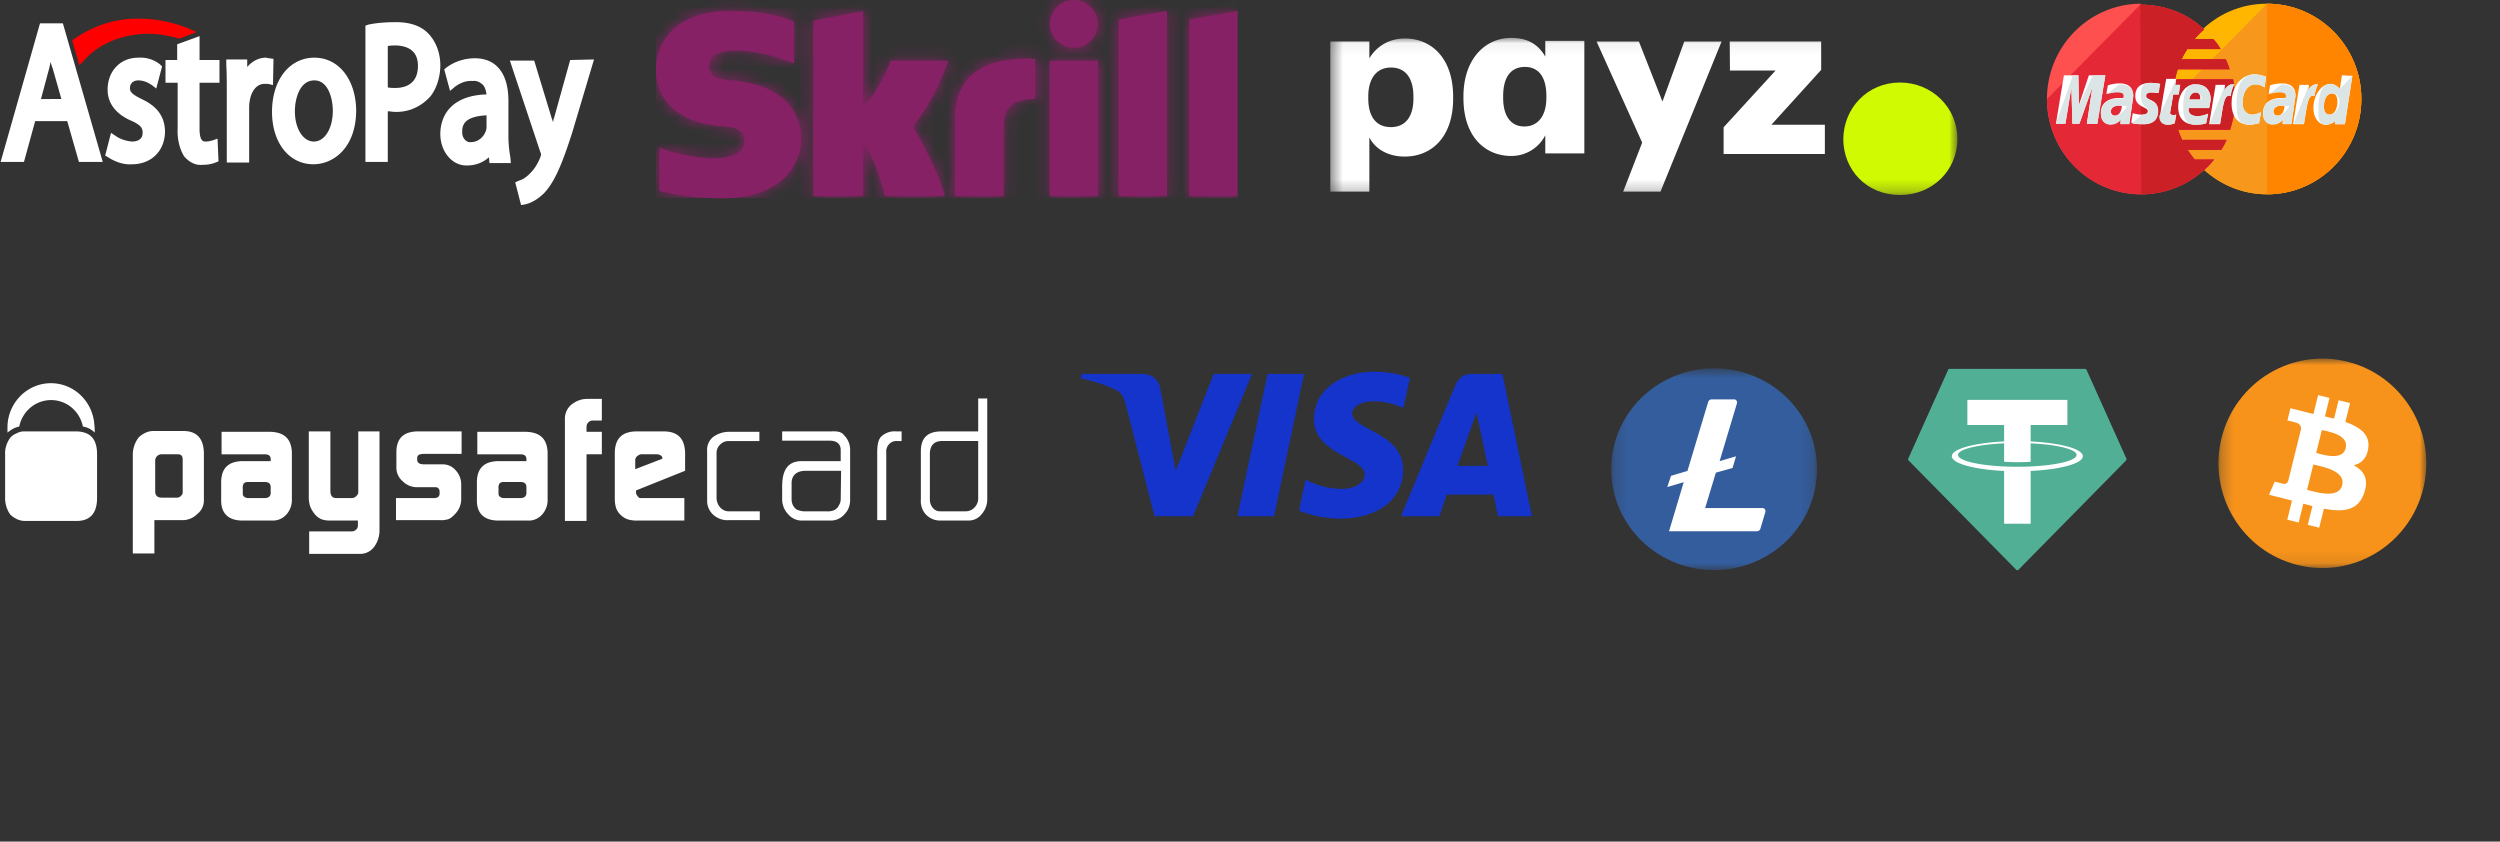
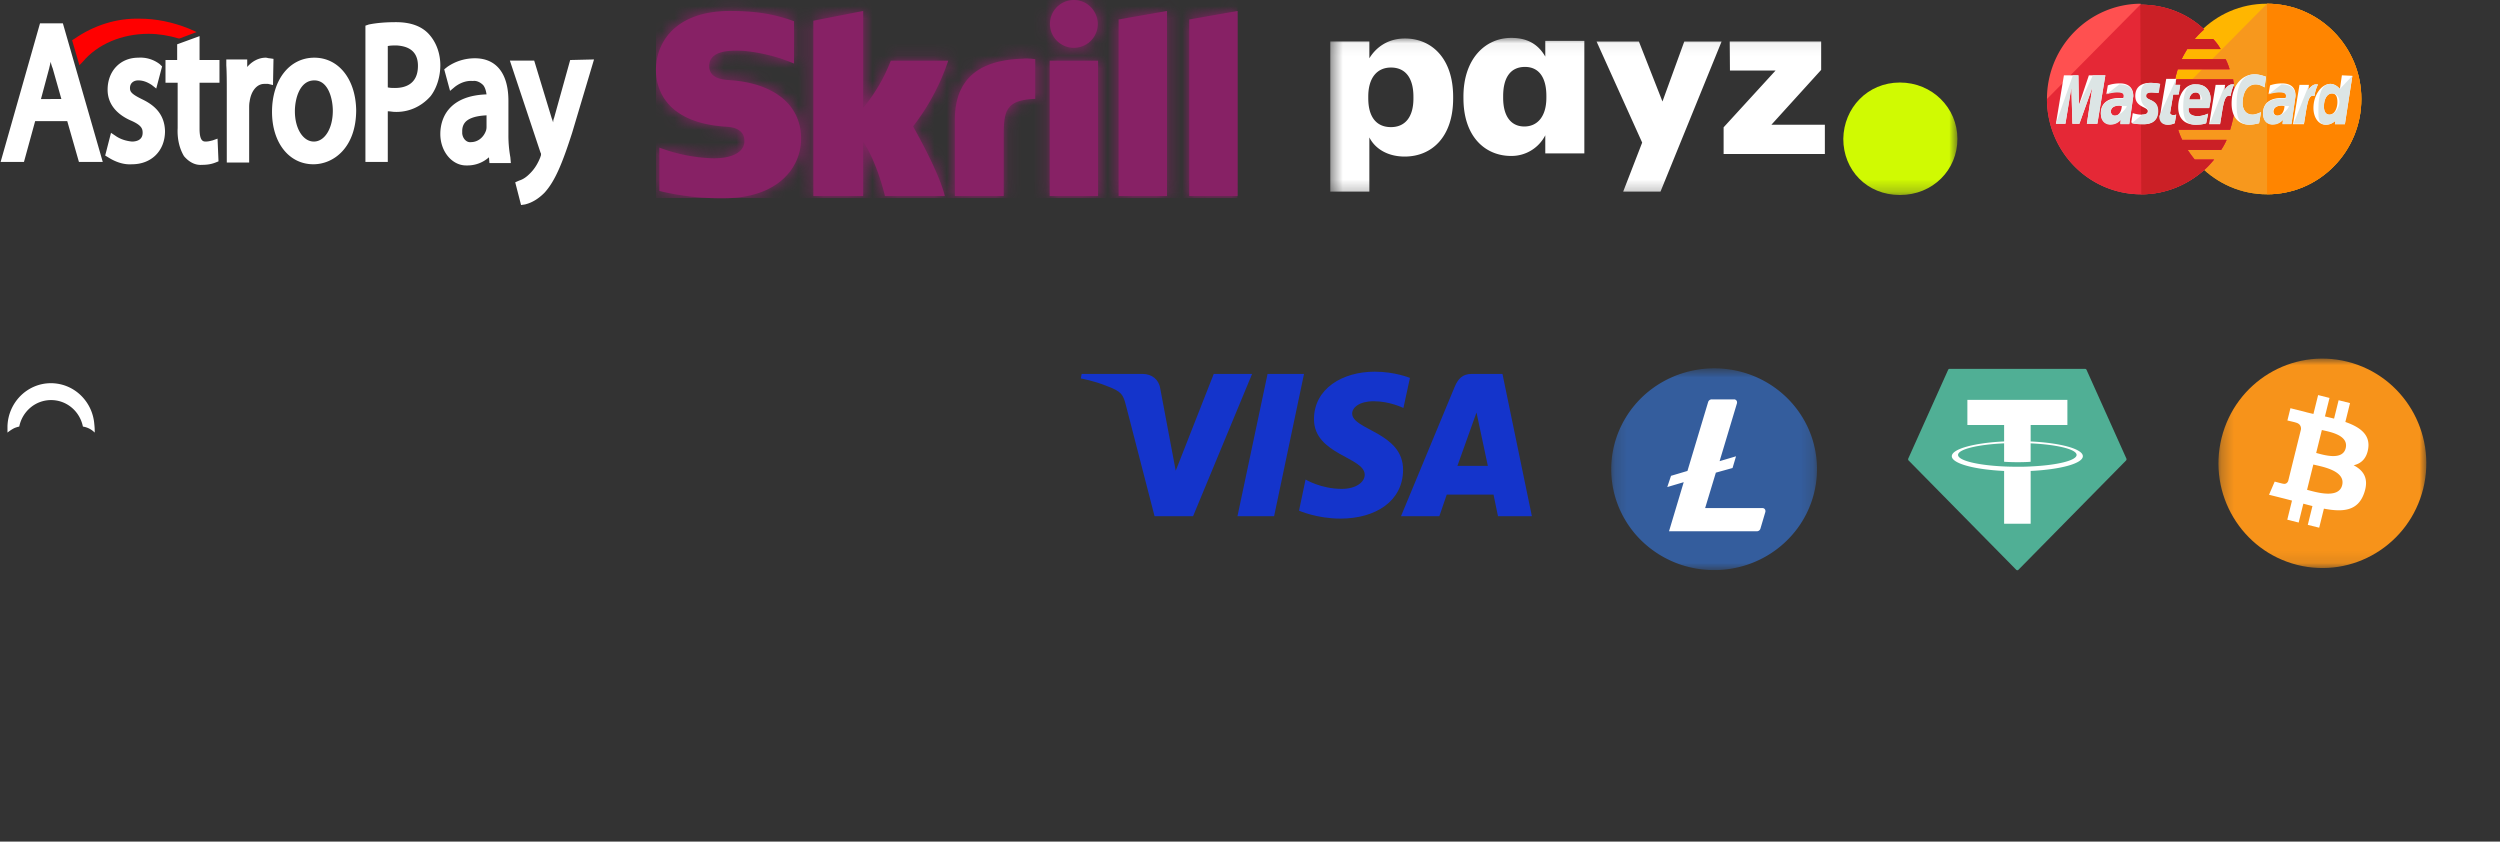
<svg xmlns="http://www.w3.org/2000/svg" width="202" height="68" fill="none">
  <rect width="100%" height="100%" fill="#333333" stroke="none" />
  <path fill="#fff" d="M3.232 1.886.05 13.085h1.886L2.84 9.79h2.594l.943 3.294h1.926L5.08 1.885H3.232Zm1.73 6.116H3.31l.668-2.494c.039-.188.079-.329.118-.517.04.188.078.33.157.518l.707 2.493Zm6.484 0c-.864-.424-.943-.612-.943-.894 0-.377.275-.612.668-.612s.747.142 1.1.377l.354.282.472-1.788-.196-.188a2.553 2.553 0 0 0-1.73-.518c-1.454 0-2.476 1.082-2.476 2.588 0 1.365 1.022 2.118 1.887 2.494.864.377.943.66.943.989 0 .612-.55.706-.865.706-.472-.048-.943-.189-1.336-.47l-.354-.236-.471 1.835.235.141c.59.377 1.258.612 1.926.565 1.573 0 2.673-1.083 2.673-2.682-.04-1.553-1.1-2.212-1.887-2.589Zm4.677-5.082-1.808.66v1.27h-.943v1.835h.983v3.67c-.04.8.117 1.6.51 2.259.393.47.905.753 1.455.706.393 0 .747-.048 1.1-.189l.236-.094-.079-1.835-.393.14c-.196.048-.353.095-.55.095-.196 0-.51 0-.51-1.035V6.685h1.61V4.849h-1.61V2.92Zm5.974 1.835-.314-.046c-.118 0-.197-.048-.315-.048-.55 0-1.1.283-1.493.753v-.611h-1.69v.47c.039.612.039 1.365.039 2.306v5.552h1.808V8.755c0-.188 0-.376.04-.564.117-.847.59-1.412 1.178-1.412h.315l.393.094.04-2.118Zm3.301-.094c-2.004 0-3.419 1.789-3.419 4.377 0 2.494 1.376 4.235 3.34 4.235 1.652 0 3.46-1.365 3.46-4.377-.04-2.494-1.415-4.235-3.38-4.235Zm1.494 4.283c0 1.458-.668 2.494-1.533 2.494-.864 0-1.532-1.036-1.532-2.448 0-.94.353-2.494 1.572-2.494 1.179 0 1.493 1.6 1.493 2.448Zm7.782-6.165c-.59-.66-1.494-.988-2.673-.988-.746 0-1.493.046-2.2.188l-.275.094v11.01h1.807V8.992c.197 0 .393.047.55.047 1.062.047 2.123-.377 2.909-1.27.51-.66.786-1.6.786-2.495 0-.94-.315-1.835-.904-2.494ZM33.77 5.32c0 1.553-1.14 1.788-1.848 1.788-.196 0-.392 0-.589-.047V3.72c.236-.048.472-.048.708-.048.786.048 1.729.33 1.729 1.648Zm7.31 5.6V8.144c0-2.212-.982-3.435-2.711-3.435-.787 0-1.573.235-2.24.705l-.236.189.471 1.74.393-.329c.432-.33.944-.518 1.454-.47.275-.048.59.094.826.329.157.188.235.47.274.753-1.415.047-2.436.47-3.065 1.224-.432.517-.668 1.223-.668 1.976 0 1.412.943 2.541 2.083 2.541h.157a2.59 2.59 0 0 0 1.69-.659l.04.47h1.729l-.04-.47a9.845 9.845 0 0 1-.157-1.788Zm-3.026.565c-.354.047-.668-.283-.707-.706v-.188c0-.283.078-.518.235-.706.197-.236.668-.518 1.73-.565v.894c0 .094 0 .188-.04.33-.196.565-.668.94-1.218.94Zm8.017-6.636-1.296 4.66c-.05.117-.076.245-.08.376-.038-.094-.078-.236-.117-.33l-1.415-4.658h-1.965l2.476 7.435c.04.047.04.094.04.188 0 .047-.04.094-.04.142-.196.517-.472.987-.864 1.364-.276.282-.55.47-.865.565l-.315.14.472 1.836.315-.047c.589-.142 1.1-.47 1.572-.941.864-.942 1.453-2.4 2.24-4.848l1.768-5.928-1.926.046Z" />
  <path fill="red" d="M6.69 4.991c1.18-1.412 3.145-2.259 5.307-2.259.825 0 1.65.142 2.436.376h.079l1.375-.517-.629-.282c-1.296-.518-2.633-.8-3.969-.8-1.861-.047-3.698.523-5.306 1.647l-.157.094.59 2.023.275-.282Z" />
  <g clip-path="url(#a)">
    <path fill="#872165" d="M84.814 15.843h3.91V4.9h-3.91v10.943Zm-2.212-11.1c-3.614.118-5.45 1.732-5.45 4.94v6.16h3.95v-5.019c0-1.929.256-2.755 2.547-2.834V4.782a5.405 5.405 0 0 0-.81-.059l-.237.02ZM53 5.648c0 1.26.553 4.231 5.589 4.586.434.02 1.56.098 1.56 1.16 0 .867-.928 1.398-2.489 1.398-1.5-.04-2.981-.334-4.383-.866v3.503c1.698.414 3.455.61 5.213.59 4.305 0 6.24-2.42 6.24-4.821 0-2.716-2.172-4.487-5.786-4.723-.494-.04-1.639-.099-1.639-1.142 0-1.24 1.64-1.24 2.271-1.24 1.086 0 2.488.315 3.495.63 0 0 .553.197 1.047.394l.04.02V1.712l-.06-.02c-1.185-.413-2.567-.806-5.114-.806C54.56.886 53 3.444 53 5.648Zm12.718-3.975v14.17h4.028v-4.39c1.165 1.752 1.758 4.39 1.758 4.39h4.838c-.474-1.988-2.567-5.629-2.567-5.629A17.927 17.927 0 0 0 76.618 4.9h-4.64a13.75 13.75 0 0 1-2.232 3.818V.886l-4.028.787Zm24.665-.099v14.269h3.91V.886l-3.91.688Zm5.707 0v14.269H100V.886l-3.91.688ZM86.769 0a1.935 1.935 0 0 0-1.935 1.929 1.935 1.935 0 0 0 3.87 0C88.684.866 87.835 0 86.77 0Z" />
    <mask id="b" width="47" height="17" x="53" y="0" maskUnits="userSpaceOnUse" style="mask-type:luminance">
      <path fill="#fff" d="M84.814 15.843h3.91V4.9h-3.91v10.943Zm-2.212-11.1c-3.614.118-5.45 1.732-5.45 4.94v6.16h3.95v-5.019c0-1.929.256-2.755 2.547-2.834V4.782a5.405 5.405 0 0 0-.81-.059l-.237.02ZM53 5.648c0 1.26.553 4.231 5.589 4.586.434.02 1.56.098 1.56 1.16 0 .867-.928 1.398-2.489 1.398-1.5-.04-2.981-.334-4.383-.866v3.503c1.698.414 3.455.61 5.213.59 4.305 0 6.24-2.42 6.24-4.821 0-2.716-2.172-4.487-5.786-4.723-.494-.04-1.639-.099-1.639-1.142 0-1.24 1.64-1.24 2.271-1.24 1.086 0 2.488.315 3.495.63 0 0 .553.197 1.047.394l.04.02V1.712l-.06-.02c-1.185-.413-2.567-.806-5.114-.806C54.56.886 53 3.444 53 5.648Zm12.718-3.975v14.17h4.028v-4.39c1.165 1.752 1.758 4.39 1.758 4.39h4.838c-.474-1.988-2.567-5.629-2.567-5.629A17.927 17.927 0 0 0 76.618 4.9h-4.64a13.75 13.75 0 0 1-2.232 3.818V.886l-4.028.787Zm24.665-.099v14.269h3.91V.886l-3.91.688Zm5.707 0v14.269H100V.886l-3.91.688ZM86.769 0a1.935 1.935 0 0 0-1.935 1.929 1.935 1.935 0 0 0 3.87 0C88.684.866 87.835 0 86.77 0Z" />
    </mask>
    <g mask="url(#b)">
      <path fill="#872165" d="M100 0H53v16h47V0Z" />
    </g>
  </g>
  <mask id="c" width="52" height="13" x="107" y="3" maskUnits="userSpaceOnUse" style="mask-type:luminance">
    <path fill="#fff" d="M158.16 3.06h-50.672v12.697h50.672V3.061Z" />
  </mask>
  <g mask="url(#c)">
    <path fill="#fff" d="M114.205 7.958V7.82c0-1.598-.705-2.363-1.816-2.363-1.11 0-1.833.817-1.833 2.346v.139c0 1.547.687 2.329 1.833 2.329s1.816-.817 1.816-2.312Zm-.687-4.848c2.151 0 3.896 1.599 3.896 4.71v.138c0 3.128-1.745 4.692-3.914 4.692-1.393 0-2.398-.642-2.856-1.546v4.379h-3.156V3.353h3.156v1.355c.528-.868 1.481-1.598 2.874-1.598ZM124.947 7.891v-.138c0-1.582-.67-2.346-1.728-2.346-1.111 0-1.764.781-1.764 2.363v.139c0 1.529.67 2.311 1.71 2.311 1.041 0 1.782-.781 1.782-2.329Zm-6.701.053v-.14c.001-3.093 1.799-4.743 3.862-4.743 1.393 0 2.222.59 2.751 1.511V3.304h3.156v9.088h-3.156v-1.46a3.063 3.063 0 0 1-2.769 1.668c-2.045 0-3.843-1.511-3.843-4.657M134.327 8.202l1.763-4.849h3.015l-4.937 12.13h-3.015l1.535-3.962-3.686-8.168h3.421l1.904 4.849ZM139.268 12.441v-2.154l4.197-4.587h-3.685l-.018-2.347h7.388v2.294l-4.02 4.431h4.319v2.364h-8.181Z" />
    <path fill="#D0FA02" d="M148.938 11.222c.037-2.503 1.96-4.554 4.574-4.554 2.613 0 4.648 2.051 4.648 4.554s-1.979 4.535-4.648 4.535c-2.67 0-4.574-2.013-4.574-4.535Z" />
  </g>
  <g clip-path="url(#d)">
    <path fill="#FFB600" d="M190.798 8c0 4.237-3.387 7.7-7.621 7.7-4.194 0-7.622-3.463-7.622-7.7s3.388-7.7 7.581-7.7c4.275 0 7.662 3.463 7.662 7.7Z" />
    <path fill="#F7981D" d="M183.177.3c4.194 0 7.621 3.463 7.621 7.7s-3.387 7.7-7.621 7.7c-4.194 0-7.622-3.463-7.622-7.7" />
    <path fill="#FF8500" d="M183.177.3c4.194 0 7.621 3.463 7.621 7.7s-3.387 7.7-7.621 7.7" />
    <path fill="#FF5050" d="M172.934.3c-4.153.04-7.54 3.463-7.54 7.7s3.387 7.7 7.621 7.7c1.976 0 3.75-.774 5.121-1.996.282-.245.524-.53.766-.815h-1.572a9.231 9.231 0 0 1-.565-.774h2.702c.161-.245.323-.53.444-.815h-3.589a4.912 4.912 0 0 1-.323-.815h4.194c.242-.774.403-1.589.403-2.444 0-.57-.081-1.1-.161-1.63h-4.678c.04-.285.121-.53.202-.815h4.193a4.827 4.827 0 0 0-.322-.814h-3.549c.121-.286.283-.53.444-.815h2.702a3.895 3.895 0 0 0-.605-.815h-1.492c.242-.285.484-.53.766-.774-1.331-1.263-3.145-1.996-5.121-1.996 0-.082 0-.082-.041-.082Z" />
    <path fill="#E52836" d="M165.394 8c0 4.237 3.387 7.7 7.621 7.7 1.976 0 3.75-.774 5.121-1.996.282-.245.524-.53.766-.815h-1.572a9.246 9.246 0 0 1-.565-.774h2.702c.161-.245.323-.53.444-.815h-3.589a4.919 4.919 0 0 1-.323-.815h4.194c.242-.774.403-1.589.403-2.444 0-.57-.081-1.1-.161-1.63h-4.678c.04-.285.121-.53.202-.815h4.193a4.825 4.825 0 0 0-.322-.815h-3.549c.121-.285.283-.53.444-.814h2.702a3.894 3.894 0 0 0-.605-.815h-1.492c.242-.285.484-.53.766-.774-1.331-1.263-3.145-1.997-5.121-1.997h-.041" />
    <path fill="#CB2026" d="M173.015 15.7c1.976 0 3.75-.774 5.121-1.996.283-.245.525-.53.767-.815h-1.573a9.477 9.477 0 0 1-.565-.774h2.702c.161-.245.323-.53.444-.815h-3.589a4.919 4.919 0 0 1-.323-.815h4.194c.242-.774.403-1.589.403-2.444 0-.57-.08-1.1-.161-1.63h-4.678c.041-.285.121-.53.202-.815h4.194a4.913 4.913 0 0 0-.323-.815h-3.548c.121-.285.282-.53.443-.814h2.702a3.859 3.859 0 0 0-.605-.815h-1.492c.242-.285.484-.53.766-.774-1.331-1.263-3.145-1.997-5.121-1.997h-.04" />
    <path fill="#fff" d="m175.717 9.956.121-.693c-.041 0-.121.04-.202.04-.282 0-.323-.162-.282-.244l.242-1.426h.443l.121-.774h-.403l.081-.489h-.807s-.484 2.69-.484 3.015c0 .49.283.693.645.693.242 0 .444-.082.525-.122Zm.282-1.304c0 1.14.766 1.426 1.411 1.426.605 0 .847-.122.847-.122l.161-.775s-.443.204-.846.204c-.887 0-.726-.652-.726-.652h1.653s.121-.53.121-.733c0-.53-.282-1.182-1.169-1.182-.847-.081-1.452.815-1.452 1.834Zm1.411-1.182c.444 0 .363.53.363.57h-.887c0-.04.081-.57.524-.57Zm5.122 2.486.161-.897s-.403.204-.686.204c-.564 0-.806-.448-.806-.937 0-.978.484-1.508 1.048-1.508.404 0 .726.245.726.245l.121-.856s-.484-.203-.927-.203c-.928 0-1.855.814-1.855 2.363 0 1.018.484 1.71 1.451 1.71.323 0 .767-.121.767-.121Zm-11.251-3.219c-.565 0-.968.163-.968.163l-.121.693s.363-.163.887-.163c.283 0 .525.04.525.285 0 .163-.041.204-.041.204h-.363c-.685 0-1.451.285-1.451 1.222 0 .733.484.896.766.896.564 0 .806-.367.847-.367l-.041.326h.726l.323-2.24c0-.978-.807-1.019-1.089-1.019Zm.161 1.833c0 .123-.08.774-.564.774-.242 0-.323-.203-.323-.326 0-.203.121-.488.726-.488a.63.63 0 0 0 .161.04Zm1.694 1.467c.202 0 1.21.04 1.21-1.06 0-1.018-.968-.814-.968-1.221 0-.204.161-.286.443-.286.121 0 .565.041.565.041l.121-.733s-.282-.082-.766-.082c-.605 0-1.21.245-1.21 1.06 0 .937 1.008.855 1.008 1.222 0 .244-.282.285-.484.285-.363 0-.726-.122-.726-.122l-.121.733c.041.082.242.163.928.163Zm16.09-3.952-.162 1.1s-.322-.407-.766-.407c-.726 0-1.371.896-1.371 1.955 0 .652.323 1.345 1.008 1.345.484 0 .766-.326.766-.326l-.04.285h.806l.605-3.911-.846-.04Zm-.363 2.16c0 .448-.202 1.018-.646 1.018-.282 0-.443-.245-.443-.652 0-.652.282-1.06.645-1.06.282 0 .444.205.444.693Zm-21.977 1.751.483-2.933.081 2.933h.565l1.048-2.933-.443 2.933h.846l.646-3.91h-1.331l-.807 2.403-.04-2.404h-1.169l-.646 3.911h.767Zm12.5 0c.242-1.344.283-2.444.847-2.24.081-.53.202-.734.282-.938h-.161c-.363 0-.645.49-.645.49l.081-.449h-.767l-.524 3.178h.887v-.04Zm5.001-3.259c-.565 0-.968.163-.968.163l-.121.693s.363-.163.887-.163c.282 0 .524.04.524.285 0 .163-.04.204-.04.204h-.363c-.686 0-1.452.285-1.452 1.222 0 .733.484.896.766.896.565 0 .807-.367.847-.367l-.04.326h.726l.322-2.24c.041-.978-.806-1.019-1.088-1.019Zm.201 1.833c0 .123-.08.774-.564.774-.242 0-.323-.203-.323-.326 0-.203.121-.488.726-.488.121.04.121.04.161.04Zm1.573 1.426c.242-1.344.282-2.444.847-2.24.08-.53.201-.734.282-.938h-.161c-.363 0-.646.49-.646.49l.081-.449h-.766l-.524 3.178h.887v-.04Z" />
    <path fill="#DCE5E5" d="M174.467 9.385c0 .49.282.693.645.693.282 0 .524-.082.605-.122l.121-.693c-.041 0-.121.04-.202.04-.282 0-.323-.162-.282-.244l.242-1.426h.443l.121-.774h-.403l.081-.489m.564 2.282c0 1.14.363 1.426 1.008 1.426.605 0 .847-.122.847-.122l.161-.775s-.443.204-.846.204c-.887 0-.726-.652-.726-.652h1.653s.121-.53.121-.733c0-.53-.282-1.182-1.169-1.182-.847-.081-1.049.815-1.049 1.834Zm1.008-1.182c.444 0 .525.53.525.57h-1.049c0-.04.081-.57.524-.57Zm5.122 2.486.161-.897s-.403.204-.686.204c-.564 0-.806-.448-.806-.937 0-.978.484-1.508 1.048-1.508.404 0 .726.245.726.245l.121-.856s-.484-.203-.927-.203c-.928 0-1.452.814-1.452 2.363 0 1.018.081 1.71 1.048 1.71.323 0 .767-.121.767-.121Zm-12.34-2.323s.363-.163.887-.163c.283 0 .525.041.525.286 0 .163-.041.203-.041.203h-.363c-.685 0-1.451.285-1.451 1.222 0 .734.484.897.766.897.564 0 .806-.367.847-.367l-.041.326h.726l.323-2.24c0-.938-.807-.979-1.129-.979m.605 1.752c0 .123-.484.774-.968.774-.242 0-.323-.203-.323-.326 0-.203.121-.488.726-.488.121.04.565.04.565.04Zm.403 1.386s.242.081.927.081c.202 0 1.21.04 1.21-1.06 0-1.018-.968-.814-.968-1.221 0-.204.161-.286.444-.286.121 0 .564.041.564.041l.121-.733s-.282-.082-.766-.082c-.605 0-.806.245-.806 1.06 0 .937.604.855.604 1.222 0 .244-.282.285-.483.285m15.968-2.078s-.322-.407-.766-.407c-.726 0-.968.896-.968 1.955 0 .652-.08 1.345.605 1.345.484 0 .766-.326.766-.326l-.04.285h.806l.605-3.911m-1.048 2.118c0 .449-.363 1.019-.807 1.019-.282 0-.443-.245-.443-.652 0-.652.282-1.06.645-1.06.282 0 .605.205.605.693Zm-22.138 1.752.483-2.933.081 2.933h.565l1.048-2.933-.443 2.933h.846l.646-3.91h-1.009l-1.129 2.403-.04-2.404h-.444l-1.371 3.911h.767Zm11.653 0h.847c.242-1.344.283-2.444.847-2.24.081-.53.202-.734.282-.938h-.161c-.363 0-.645.49-.645.49l.081-.449m3.508.774s.363-.163.887-.163c.282 0 .524.041.524.286 0 .163-.04.203-.04.203h-.363c-.686 0-1.452.285-1.452 1.222 0 .734.484.897.766.897.565 0 .807-.367.847-.367l-.04.326h.726l.322-2.24c0-.938-.806-.979-1.129-.979m.605 1.752c0 .123-.484.774-.968.774-.242 0-.322-.203-.322-.326 0-.203.121-.488.726-.488.161.04.564.04.564.04Zm.363 1.426h.847c.242-1.344.282-2.444.847-2.24.08-.53.201-.734.282-.938h-.161c-.363 0-.646.49-.646.49l.081-.449" />
  </g>
  <path fill="#fff" d="M1.144 34.597c.133-.058.271-.101.412-.13a2.694 2.694 0 0 1 .914-1.54 2.586 2.586 0 0 1 3.316.001c.468.39.79.934.913 1.54.36.053.694.224.953.486a4.902 4.902 0 0 0-.032-.681 3.623 3.623 0 0 0-1.148-2.384 3.47 3.47 0 0 0-2.435-.926c-.894.018-1.749.389-2.393 1.037a3.63 3.63 0 0 0-1.04 2.435v.519a3.16 3.16 0 0 1 .54-.357Z" />
-   <path fill="#fff" d="M6.19 34.856H1.97a1.238 1.238 0 0 0-.636.163 1.214 1.214 0 0 0-.508.356 2.14 2.14 0 0 0-.412 1.396v3.374c-.023.51.122 1.013.412 1.428a2 2 0 0 0 .508.356c.198.1.414.155.635.164h4.222c1.08 0 1.651-.617 1.651-1.85v-3.537c0-1.233-.54-1.817-1.651-1.85Zm50.947 1.624v3.959c-.005.214.035.426.118.622.082.196.204.371.358.513.172.16.373.282.591.36.218.078.449.11.679.095h2.507v-.715h-2.476a.904.904 0 0 1-.4-.078.938.938 0 0 1-.33-.246 1.176 1.176 0 0 1-.286-.779v-3.569a.925.925 0 0 1 .065-.391.89.89 0 0 1 .222-.323c.09-.096.2-.172.32-.222a.9.9 0 0 1 .378-.07h2.475v-.746h-2.475a2.198 2.198 0 0 0-1.175.356 1.31 1.31 0 0 0-.454.535c-.1.218-.14.46-.117.7Zm11.553-.161a1.666 1.666 0 0 0-.128-.618 1.61 1.61 0 0 0-.348-.519.77.77 0 0 0-.444-.292 2.098 2.098 0 0 0-.602-.032h-3.969v.746h3.809c.793 0 .92.454.92.746v.908h-3.141c-1.08 0-1.588.65-1.588 2.045v1.038c0 .448.171.88.477 1.2.138.166.309.298.5.387.192.09.4.135.61.133h2.382c.196-.004.39-.05.57-.133.18-.084.342-.204.476-.354.15-.146.268-.322.35-.517.082-.195.125-.405.126-.618v-4.12Zm-.761 4.055a.887.887 0 0 1-.128.422.821.821 0 0 1-.19.28.779.779 0 0 1-.285.173 1.357 1.357 0 0 1-.571.065h-1.588a1.592 1.592 0 0 1-.825-.161 1.013 1.013 0 0 1-.286-.357 1.15 1.15 0 0 1-.095-.39v-1.362c0-.39.159-1.006 1.175-1.006h2.824l-.031 2.336Zm4.57-4.738h.35v-.78h-.445a1.554 1.554 0 0 0-.644.082 1.601 1.601 0 0 0-.562.34c-.222.228-.318.65-.318 1.266v5.484h.73v-5.452a.866.866 0 0 1 .228-.685.804.804 0 0 1 .661-.256Zm7.27-3.44h-.73v2.66h-2.953c-1.142 0-1.682.519-1.682 1.622v3.895c-.016.211.01.424.075.625.065.2.17.385.306.543.147.162.324.292.52.38.197.09.408.136.622.138h2.318c.207.004.412-.04.599-.13a1.35 1.35 0 0 0 .48-.389c.308-.356.469-.822.445-1.298v-8.046Zm-.73 8.013a1.066 1.066 0 0 1-.618 1.023.939.939 0 0 1-.398.081h-2.064a.723.723 0 0 1-.334-.073.756.756 0 0 1-.268-.219 1.034 1.034 0 0 1-.223-.68v-3.667c0-.682.35-1.04.984-1.04h2.92v4.575ZM14.76 37.13c0-.293-.127-.423-.381-.423h-1.332c-.1 0-.198.03-.281.086a.526.526 0 0 0-.19.234.522.522 0 0 0-.037.199v2.467c0 .356.191.518.54.518h1.237a.431.431 0 0 0 .318-.161.336.336 0 0 0 .127-.293v-2.627Zm-4.03-.358a2.303 2.303 0 0 1 .475-1.428c.151-.144.322-.265.508-.356.198-.1.414-.155.634-.163h2.477c1.079 0 1.65.617 1.65 1.85v3.731c.004.213-.04.423-.128.615a1.347 1.347 0 0 1-.38.488 1.71 1.71 0 0 1-1.142.52h-2.35v2.693H10.73l.001-7.95Zm8.886 3.115a.299.299 0 0 0 .03.148.285.285 0 0 0 .098.112c.094.066.205.1.317.098h1.334c.285 0 .444-.13.476-.356v-.52c0-.293-.159-.422-.476-.422H20.06a.503.503 0 0 0-.348.097.573.573 0 0 0-.096.39v.453Zm2.255-2.79c0-.259-.159-.389-.476-.389h-3.492V34.89h3.936c1.142.032 1.713.584 1.745 1.686v3.798a1.75 1.75 0 0 1-.444 1.2c-.145.162-.323.29-.52.373-.198.084-.41.123-.623.114h-2.38c-1.143 0-1.746-.552-1.746-1.623v-1.459c0-1.135.572-1.686 1.682-1.72h2.318v-.163Zm6.57 5.84a.507.507 0 0 0 .35-.161.396.396 0 0 0 .126-.293v-.422h-2.222a2.137 2.137 0 0 1-.699-.097 1.413 1.413 0 0 1-.539-.389 2.475 2.475 0 0 1-.38-.617 2.202 2.202 0 0 1-.127-.713v-5.386h1.745v4.801c0 .39.158.585.477.585h1.237a.516.516 0 0 0 .381-.163.45.45 0 0 0 .159-.292v-4.931h1.714v7.917a2.25 2.25 0 0 1-.444 1.427 1.408 1.408 0 0 1-1.175.551h-4.063v-1.816h3.46Zm3.555-2.692h3.079c.285 0 .444-.13.444-.358v-.162a.361.361 0 0 0-.031-.162.314.314 0 0 0-.1-.135.295.295 0 0 0-.154-.06h-1.523a1.623 1.623 0 0 1-1.176-.486 1.429 1.429 0 0 1-.507-1.04v-1.36c.031-1.073.571-1.591 1.682-1.625h3.587v1.818H34.25c-.35 0-.54.097-.54.325v.162c0 .227.191.356.54.356h1.523a1.356 1.356 0 0 1 1.048.487c.28.297.44.692.444 1.103v1.33c-.032.42-.213.811-.508 1.105a1.68 1.68 0 0 1-.476.388c-.225.077-.462.11-.698.098h-3.586l-.001-1.784Zm8.284-.358a.298.298 0 0 0 .128.26c.093.066.204.1.317.098h1.333c.286 0 .444-.13.477-.356v-.52c0-.293-.16-.422-.477-.422h-1.333a.501.501 0 0 0-.35.097.572.572 0 0 0-.095.39v.453Zm2.255-2.79c0-.259-.16-.389-.477-.389h-3.491V34.89h3.935c1.144.032 1.714.584 1.746 1.686v3.798c.008.443-.15.873-.444 1.2a1.467 1.467 0 0 1-.52.375c-.197.084-.41.123-.623.112h-2.38c-1.143 0-1.747-.552-1.747-1.623v-1.459c0-1.135.573-1.686 1.683-1.72h2.318v-.163Zm3.11-3.244a1.478 1.478 0 0 1 .135-.652c.094-.203.232-.38.404-.516.38-.309.852-.47 1.333-.455h1.111v1.752h-.666a.492.492 0 0 0-.404.125.51.51 0 0 0-.167.394v.39h1.237v1.816h-1.237v5.386h-1.746v-8.24Zm7.873 3.212v-.032a.249.249 0 0 0-.032-.134.236.236 0 0 0-.096-.094.504.504 0 0 0-.285-.098H51.9a.494.494 0 0 0-.382.13.391.391 0 0 0-.135.137.413.413 0 0 0-.056.188v.746l2.192-.843Zm-2.127 2.563v.097a.452.452 0 0 0 .126.356c.064.099.127.164.222.164h3.556v1.816h-3.778a2.51 2.51 0 0 1-.793-.097 1.543 1.543 0 0 1-.572-.357c-.169-.16-.3-.36-.381-.584a2.917 2.917 0 0 1-.095-.843v-3.635c.032-1.103.572-1.655 1.683-1.686h2.348c1.08.03 1.62.583 1.65 1.75v1.429l-3.966 1.59Z" />
  <path fill="#1434CB" d="M111.075 30.032c-2.584 0-4.905 1.355-4.905 3.84 0 2.864 4.099 3.06 4.099 4.484 0 .6-.695 1.145-1.862 1.145-1.667 0-2.918-.754-2.918-.754l-.528 2.514s1.432.642 3.349.642c2.834 0 5.058-1.41 5.058-3.952 0-3.017-4.113-3.212-4.113-4.539 0-.475.57-.992 1.737-.992 1.32 0 2.403.545 2.403.545l.528-2.43c-.013 0-1.195-.503-2.848-.503Zm-23.676.182-.07.363s1.084.195 2.07.6c1.265.461 1.348.727 1.57 1.55l2.32 8.98h3.113l4.766-11.493H98.07l-3.071 7.82-1.25-6.633c-.112-.754-.695-1.187-1.418-1.187H87.4Zm15.02 0-2.432 11.494h2.96l2.417-11.494h-2.945Zm16.479 0c-.709 0-1.084.377-1.362 1.047l-4.335 10.447h3.098l.598-1.746h3.779l.361 1.746h2.738l-2.376-11.494h-2.501Zm.403 3.114.917 4.316h-2.46l1.543-4.316Z" />
  <mask id="e" width="17" height="18" x="130" y="29" maskUnits="userSpaceOnUse" style="mask-type:luminance">
    <path fill="#fff" d="M146.812 29.763h-16.624v16.302h16.624V29.763Z" />
  </mask>
  <g mask="url(#e)">
    <path fill="#fff" d="M138.5 45.182c4.094 0 7.413-3.254 7.413-7.268 0-4.015-3.319-7.269-7.413-7.269s-7.413 3.254-7.413 7.269c0 4.014 3.319 7.268 7.413 7.268Z" />
    <path fill="#345D9D" d="M138.5 29.763a8.43 8.43 0 0 0-4.618 1.373 8.187 8.187 0 0 0-3.062 3.659 8.003 8.003 0 0 0-.473 4.709 8.109 8.109 0 0 0 2.275 4.173 8.368 8.368 0 0 0 4.256 2.231 8.466 8.466 0 0 0 4.803-.464 8.284 8.284 0 0 0 3.731-3.002 8.04 8.04 0 0 0 1.4-4.528 7.985 7.985 0 0 0-.621-3.112 8.129 8.129 0 0 0-1.789-2.642 8.29 8.29 0 0 0-2.684-1.77 8.427 8.427 0 0 0-3.17-.627h-.048Zm.141 8.427-.866 2.862h4.63a.239.239 0 0 1 .167.061c.023.02.041.045.053.073a.22.22 0 0 1 .021.087v.075l-.402 1.361a.3.3 0 0 1-.302.217h-7.085l1.187-3.966-1.328.394.302-.907 1.328-.395 1.671-5.566a.306.306 0 0 1 .302-.217h1.791a.237.237 0 0 1 .221.134.22.22 0 0 1 .021.087v.075l-1.409 4.697 1.328-.394-.282.947-1.348.375Z" />
  </g>
  <path fill="#50AF95" fill-rule="evenodd" d="m157.408 29.884-3.218 7.164a.141.141 0 0 0-.011.086c.005.029.018.056.039.076l8.69 8.826a.13.13 0 0 0 .092.04.13.13 0 0 0 .092-.04l8.69-8.826a.137.137 0 0 0 .039-.076.14.14 0 0 0-.011-.086l-3.217-7.163a.142.142 0 0 0-.049-.059.123.123 0 0 0-.07-.022h-10.947a.125.125 0 0 0-.071.021.132.132 0 0 0-.048.06Z" clip-rule="evenodd" />
  <path fill="#fff" fill-rule="evenodd" d="M164.077 37.69a16.1 16.1 0 0 1-1.064.023c-.552 0-.943-.017-1.081-.023-2.131-.096-3.722-.477-3.722-.933 0-.456 1.591-.837 3.722-.935v1.488c.14.01.539.035 1.09.035.662 0 .993-.028 1.053-.034v-1.488c2.127.098 3.714.478 3.714.934 0 .455-1.587.835-3.714.932h.002Zm0-2.02v-1.332h2.968v-2.03h-8.081v2.03h2.968v1.33c-2.412.115-4.226.605-4.226 1.193 0 .588 1.814 1.078 4.226 1.192v4.267h2.145v-4.268c2.406-.114 4.217-.604 4.217-1.191 0-.588-1.809-1.078-4.217-1.192Z" clip-rule="evenodd" />
  <mask id="f" width="18" height="18" x="179" y="28" maskUnits="userSpaceOnUse" style="mask-type:luminance">
    <path fill="#fff" d="M196.047 28.974H179.25v16.923h16.797V28.974Z" />
  </mask>
  <g mask="url(#f)">
    <path fill="#F7931A" d="M195.796 39.483c-1.122 4.533-5.68 7.292-10.18 6.161-4.498-1.13-7.237-5.722-6.114-10.254 1.121-4.534 5.678-7.293 10.177-6.163 4.5 1.13 7.238 5.722 6.117 10.256Z" />
    <path fill="#fff" d="M191.352 36.23c.167-1.126-.684-1.731-1.847-2.135l.377-1.525-.922-.232-.367 1.486c-.242-.061-.491-.119-.738-.176l.37-1.495-.921-.231-.378 1.525a29.409 29.409 0 0 1-.589-.14l.001-.004-1.271-.32-.245.992s.684.158.67.167c.373.094.44.343.429.54l-.43 1.738a.745.745 0 0 1 .096.031l-.098-.024-.602 2.434c-.046.114-.162.286-.423.22.01.014-.669-.168-.669-.168l-.458 1.063 1.199.301c.223.057.442.116.657.171l-.381 1.543.921.231.377-1.526c.252.069.496.132.735.192l-.376 1.52.921.23.382-1.54c1.571.3 2.753.18 3.25-1.253.401-1.153-.019-1.818-.846-2.251.602-.14 1.055-.54 1.176-1.364Zm-2.106 2.975c-.285 1.153-2.212.53-2.836.373l.506-2.044c.624.158 2.628.469 2.33 1.671Zm.285-2.991c-.26 1.048-1.863.516-2.384.385l.459-1.854c.52.13 2.196.375 1.925 1.469Z" />
  </g>
  <defs>
    <clipPath id="a">
      <path fill="#fff" d="M53 0h47v16H53z" />
    </clipPath>
    <clipPath id="d">
      <path fill="#fff" d="M165 0h26v16h-26z" />
    </clipPath>
  </defs>
</svg>